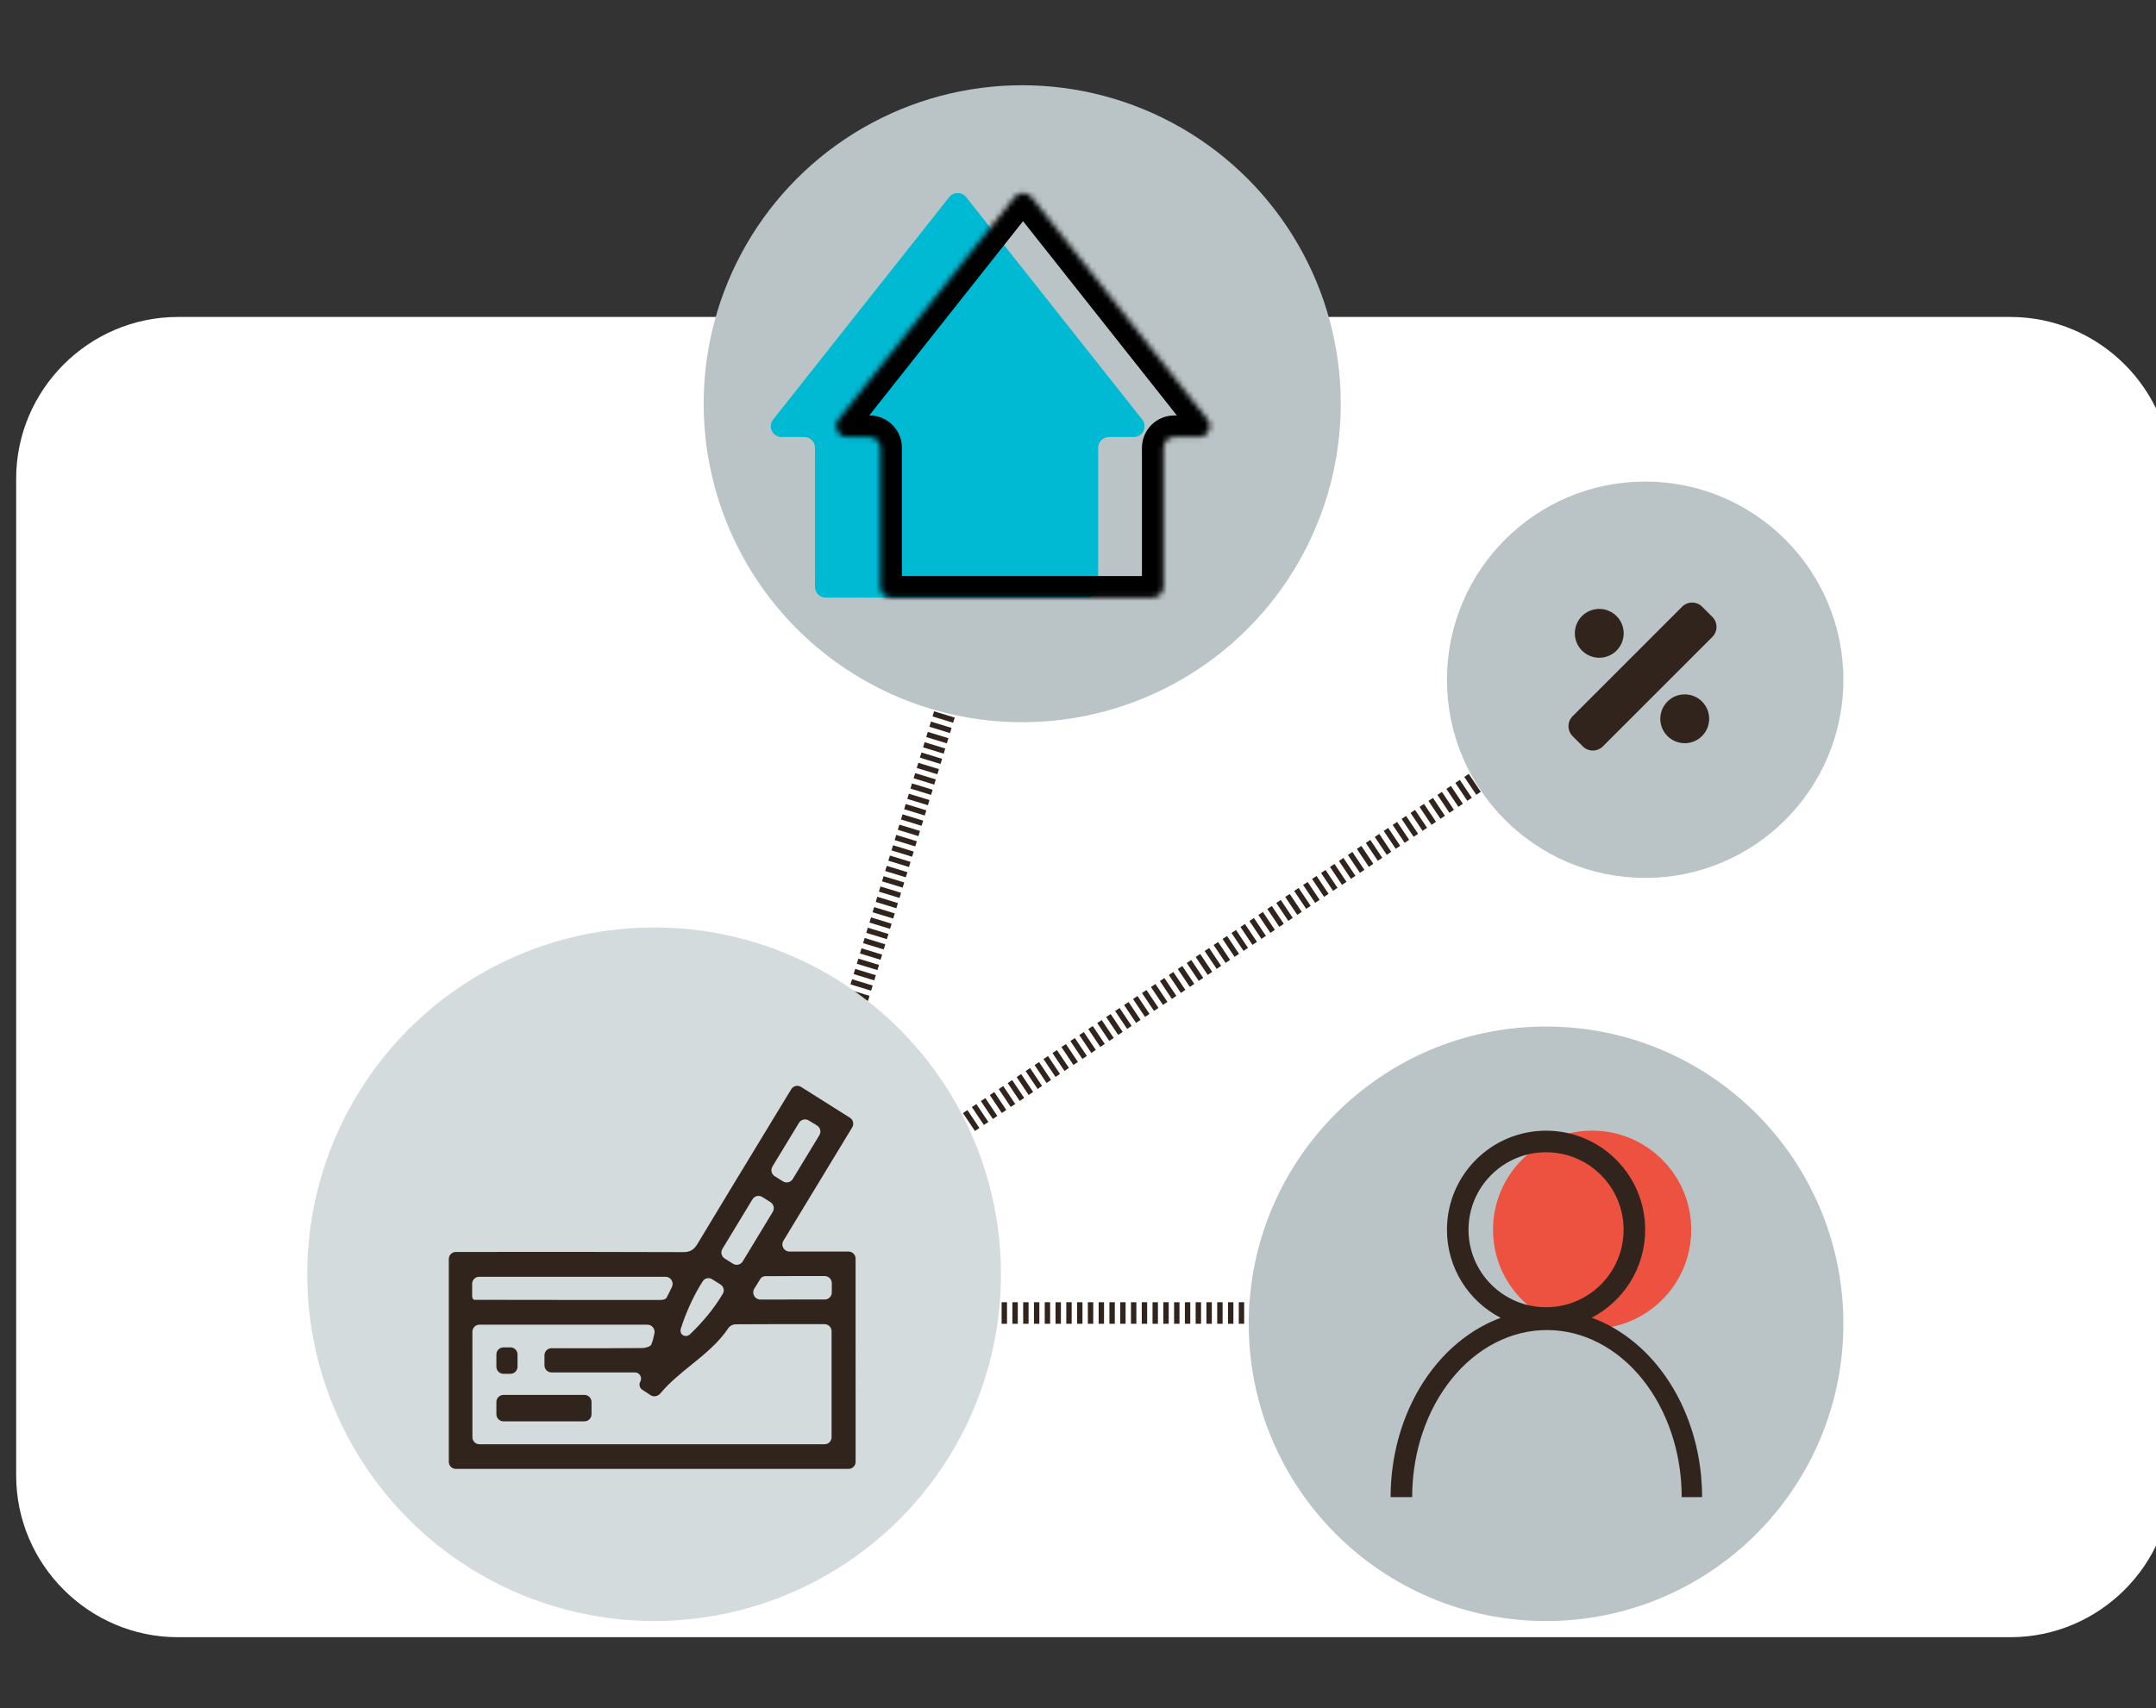
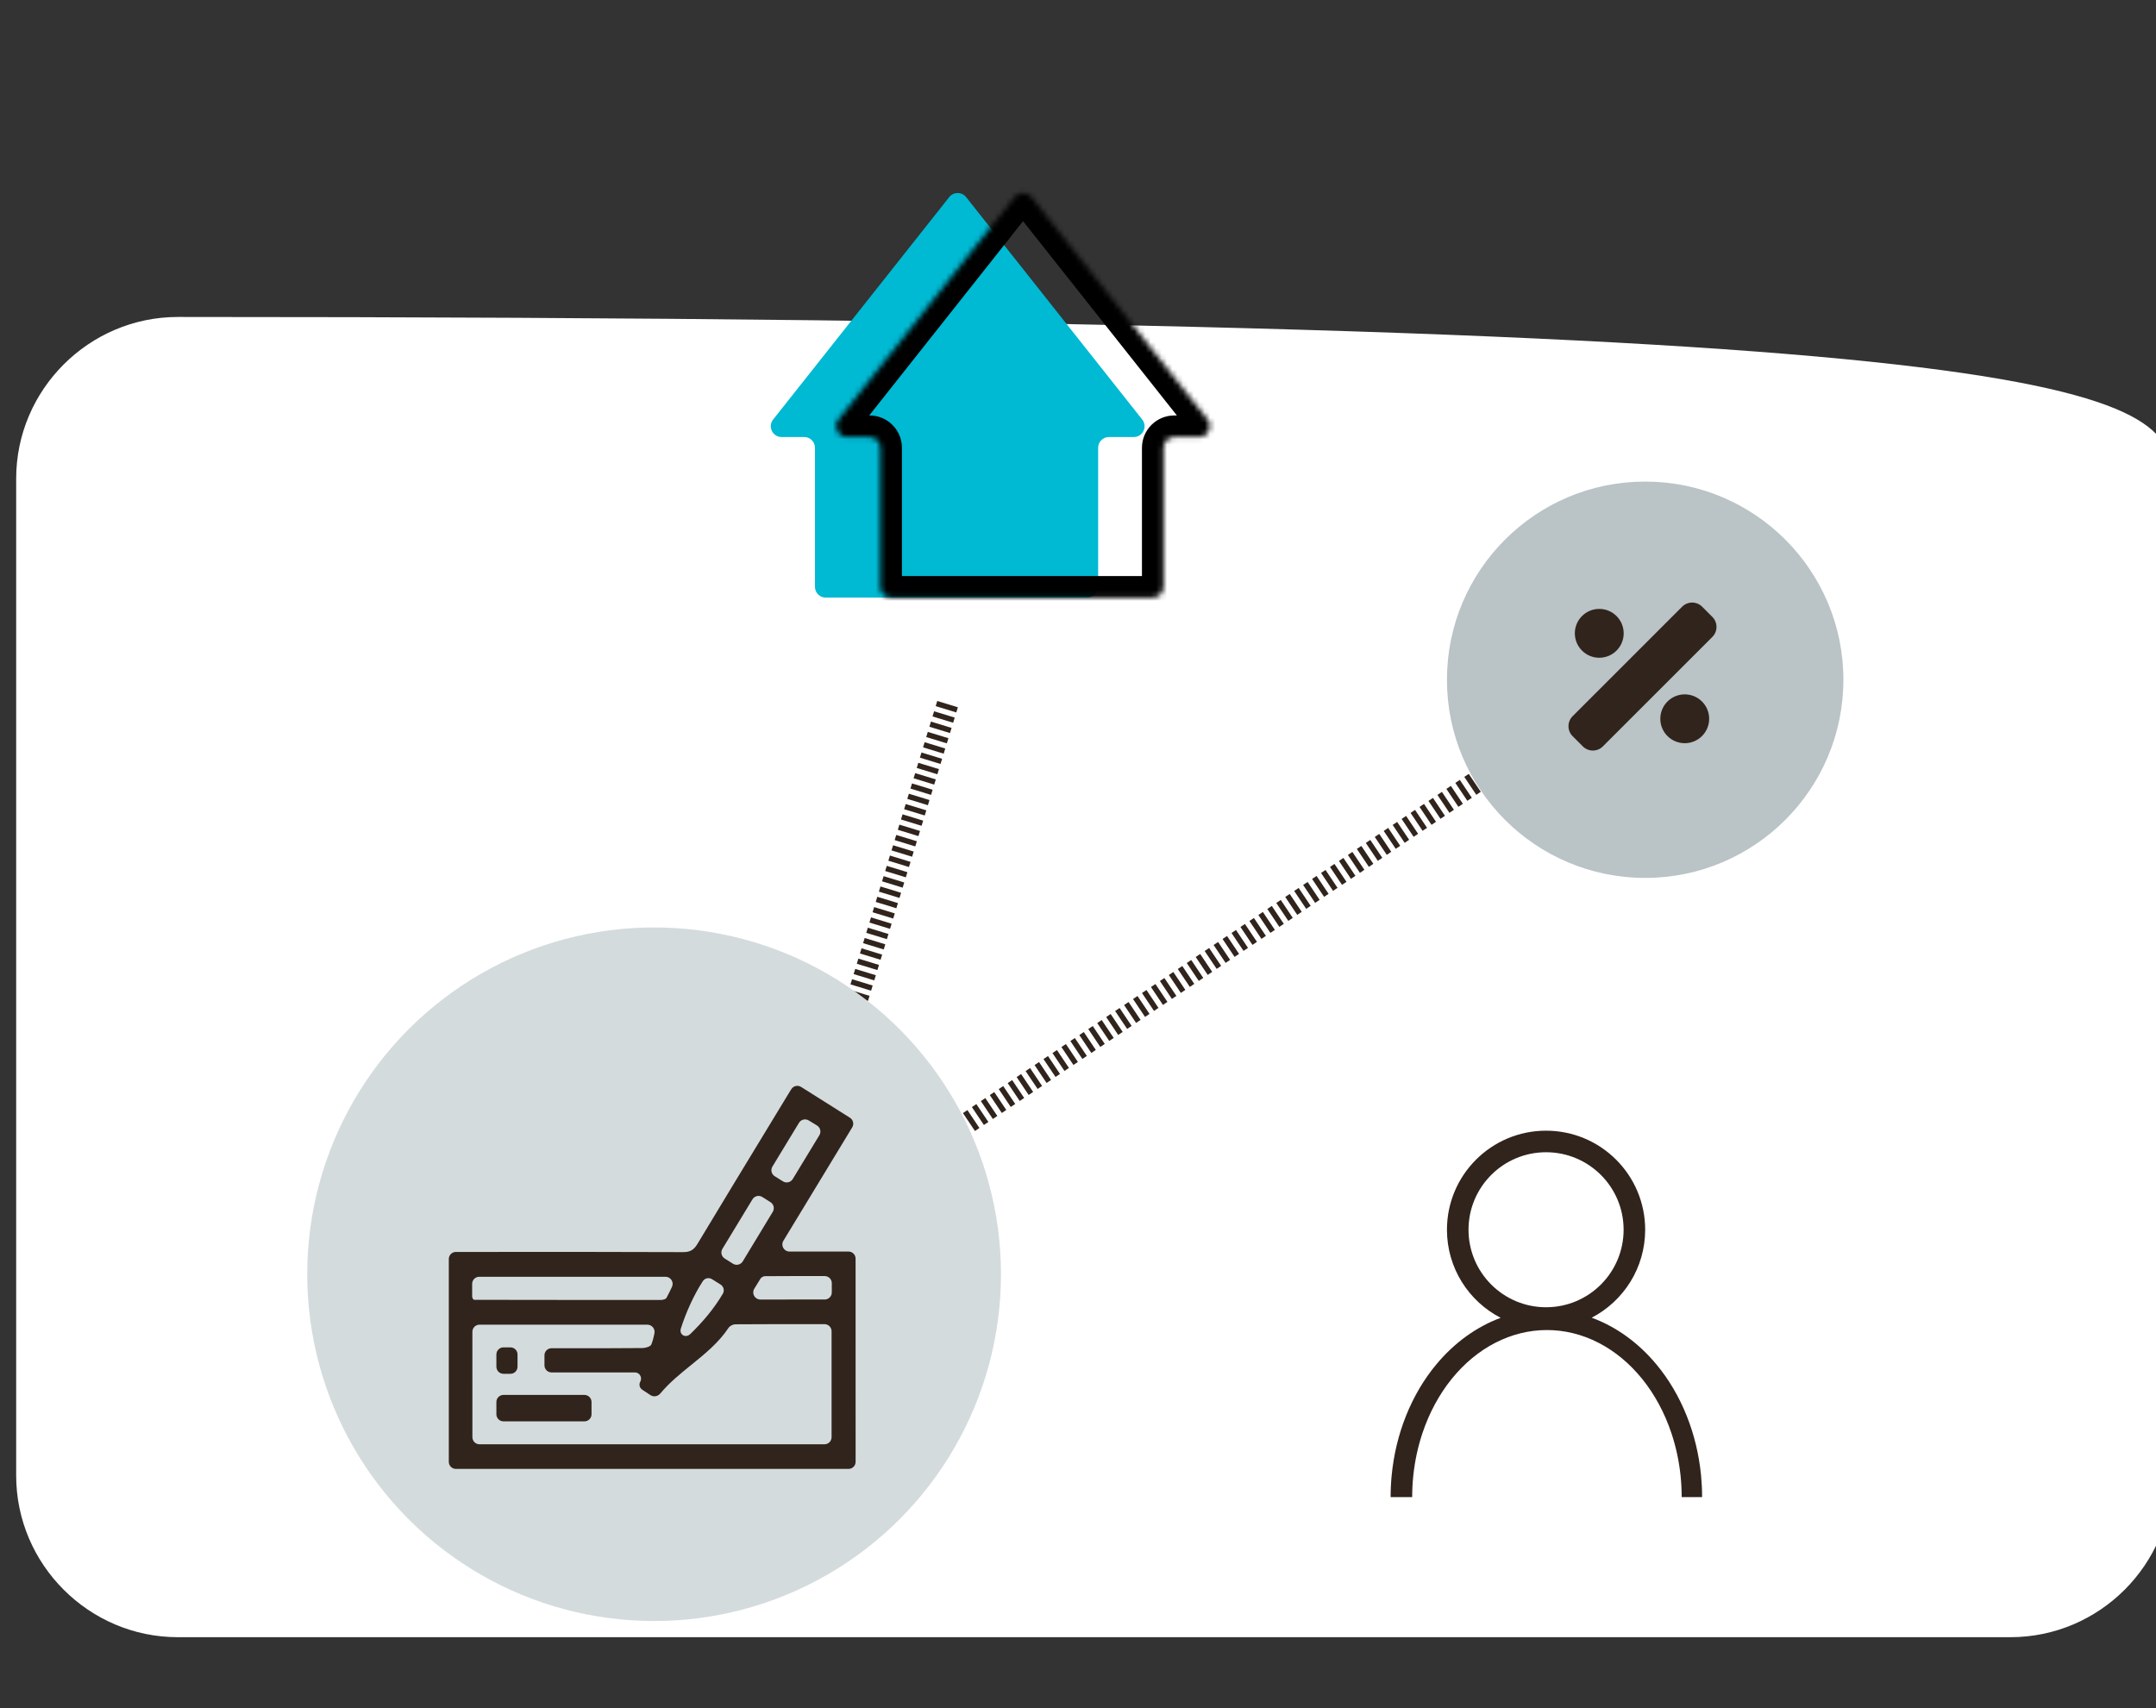
<svg xmlns="http://www.w3.org/2000/svg" width="400" height="317" viewBox="0 0 400 317" fill="none">
  <rect x="0" y="0" width="400" height="317" fill="#333333" stroke="none" />
  <g clip-path="url(#clip0)">
-     <path fill-rule="evenodd" clip-rule="evenodd" d="M373 303.82H33C16.5 303.82 3 290.32 3 273.82V88.82C3 72.32 16.5 58.82 33 58.82H373C389.5 58.82 403 72.32 403 88.82V273.82C403 290.32 389.5 303.82 373 303.82Z" fill="white" />
+     <path fill-rule="evenodd" clip-rule="evenodd" d="M373 303.82H33C16.5 303.82 3 290.32 3 273.82V88.82C3 72.32 16.5 58.82 33 58.82C389.5 58.82 403 72.32 403 88.82V273.82C403 290.32 389.5 303.82 373 303.82Z" fill="white" />
    <line x1="175.802" y1="130.668" x2="156.101" y2="195.023" stroke="#30241C" stroke-width="4" stroke-dasharray="1 1" />
    <line x1="171.462" y1="213.79" x2="279.158" y2="141.555" stroke="#30241C" stroke-width="4" stroke-dasharray="1 1" />
-     <line x1="177.829" y1="243.659" x2="239.558" y2="243.659" stroke="#30241C" stroke-width="4" stroke-dasharray="1 1" />
    <circle cx="121.355" cy="236.465" r="64.355" fill="#D4DBDD" />
-     <circle cx="286.839" cy="245.659" r="55.161" fill="#BAC3C6" />
-     <circle cx="189.65" cy="74.921" r="59.101" fill="#BAC3C6" />
-     <ellipse cx="295.387" cy="228.203" rx="18.387" ry="18.383" fill="#ED513F" />
    <path fill-rule="evenodd" clip-rule="evenodd" d="M301.226 228.207C301.226 236.15 294.785 242.59 286.839 242.59C278.892 242.59 272.452 236.15 272.452 228.207C272.452 220.265 278.892 213.825 286.839 213.825C294.785 213.825 301.226 220.265 301.226 228.207ZM295.304 244.531C301.199 241.469 305.226 235.308 305.226 228.207C305.226 218.055 296.994 209.825 286.839 209.825C276.684 209.825 268.452 218.055 268.452 228.207C268.452 235.327 272.499 241.501 278.42 244.554C273.947 246.207 269.832 249.159 266.463 253.216C261.833 258.791 258.937 266.064 258.191 273.82C258.065 275.141 258 276.477 258 277.82L262 277.82C262 276.48 262.07 275.144 262.209 273.82C262.492 271.124 263.06 268.48 263.903 265.957C265.159 262.196 267.001 258.778 269.322 255.9C271.644 253.021 274.4 250.738 277.433 249.18C280.466 247.622 283.717 246.82 287 246.82C290.283 246.82 293.534 247.622 296.567 249.18C299.6 250.738 302.356 253.021 304.678 255.9C306.999 258.778 308.841 262.196 310.097 265.957C310.94 268.48 311.508 271.124 311.791 273.82C311.93 275.144 312 276.48 312 277.82L315.788 277.82C315.788 276.477 315.724 275.141 315.597 273.82C314.851 266.064 311.955 258.791 307.325 253.216C303.94 249.139 299.801 246.179 295.304 244.531ZM286.894 273.82L287 273.82ZM287 273.82L266.234 273.82Z" fill="#30241C" />
    <path fill-rule="evenodd" clip-rule="evenodd" d="M210.348 81.098C212.021 81.098 212.954 79.168 211.917 77.856L179.244 36.579C178.444 35.567 176.909 35.567 176.108 36.579L143.436 77.856C142.398 79.168 143.332 81.098 145.004 81.098H149.202C150.306 81.098 151.202 81.993 151.202 83.098V108.903C151.202 110.008 152.097 110.903 153.202 110.903H201.736C202.841 110.903 203.736 110.008 203.736 108.903V83.098C203.736 81.993 204.632 81.098 205.736 81.098H210.348Z" fill="#00B9D3" />
    <mask id="path-11-inside-1" fill="white">
      <path fill-rule="evenodd" clip-rule="evenodd" d="M222.478 81.098C224.151 81.098 225.084 79.168 224.047 77.856L191.374 36.579C190.574 35.567 189.039 35.567 188.238 36.579L155.566 77.856C154.528 79.168 155.462 81.098 157.134 81.098H161.332C162.436 81.098 163.332 81.993 163.332 83.098V108.903C163.332 110.008 164.227 110.903 165.332 110.903H213.866C214.971 110.903 215.866 110.008 215.866 108.903V83.098C215.866 81.993 216.762 81.098 217.866 81.098H222.478Z" />
    </mask>
    <path d="M155.566 77.856L152.429 75.374L155.566 77.856ZM188.238 36.579L185.101 34.096L188.238 36.579ZM188.238 39.061L220.91 80.339L227.183 75.374L194.511 34.096L188.238 39.061ZM158.702 80.339L191.374 39.061L185.101 34.096L152.429 75.374L158.702 80.339ZM161.332 77.098H157.134V85.098H161.332V77.098ZM167.332 108.903V83.098H159.332V108.903H167.332ZM213.866 106.903H165.332V114.903H213.866V106.903ZM211.866 83.098V108.903H219.866V83.098H211.866ZM222.478 77.098H217.866V85.098H222.478V77.098ZM219.866 83.098C219.866 84.202 218.971 85.098 217.866 85.098V77.098C214.553 77.098 211.866 79.784 211.866 83.098H219.866ZM213.866 114.903C217.18 114.903 219.866 112.217 219.866 108.903H211.866C211.866 107.799 212.762 106.903 213.866 106.903V114.903ZM159.332 108.903C159.332 112.217 162.018 114.903 165.332 114.903V106.903C166.436 106.903 167.332 107.799 167.332 108.903H159.332ZM161.332 85.098C160.227 85.098 159.332 84.202 159.332 83.098H167.332C167.332 79.784 164.645 77.098 161.332 77.098V85.098ZM152.429 75.374C149.316 79.307 152.117 85.098 157.134 85.098V77.098C158.806 77.098 159.74 79.028 158.702 80.339L152.429 75.374ZM220.91 80.339C219.872 79.028 220.806 77.098 222.478 77.098V85.098C227.495 85.098 230.296 79.307 227.183 75.374L220.91 80.339ZM194.511 34.096C192.108 31.061 187.504 31.061 185.101 34.096L191.374 39.061C190.574 40.073 189.039 40.073 188.238 39.061L194.511 34.096Z" fill="black" mask="url(#path-11-inside-1)" />
    <path fill-rule="evenodd" clip-rule="evenodd" d="M158.74 271.278C158.74 272.003 158.151 272.591 157.426 272.591H84.581C83.855 272.591 83.267 272.003 83.267 271.278V233.64C83.267 232.915 83.855 232.327 84.581 232.327H85.167C88.137 232.327 91.106 232.326 94.076 232.325C104.965 232.322 115.854 232.318 126.743 232.361C128.058 232.368 128.744 231.928 129.403 230.829C133.822 223.48 138.276 216.152 142.729 208.825C143.928 206.853 145.126 204.881 146.324 202.909C146.481 202.649 146.641 202.392 146.813 202.119C147.199 201.503 148.013 201.319 148.628 201.707C149.772 202.429 150.914 203.149 152.059 203.871L152.093 203.893C153.94 205.058 155.796 206.228 157.686 207.421C158.292 207.803 158.479 208.6 158.108 209.213C155.47 213.562 152.85 217.88 150.212 222.228C148.598 224.889 146.977 227.56 145.34 230.257C144.809 231.133 145.44 232.252 146.463 232.252H157.423C158.148 232.252 158.736 232.84 158.736 233.565C158.739 246.195 158.74 258.671 158.74 271.278ZM87.645 266.708C87.645 267.433 88.233 268.021 88.958 268.021H152.968C153.693 268.021 154.281 267.433 154.281 266.708V247.042C154.281 246.317 153.693 245.729 152.968 245.729L150.653 245.728H150.652C145.857 245.726 141.136 245.724 136.414 245.756C135.991 245.76 135.406 246.053 135.176 246.398C133.334 249.174 130.798 251.226 128.256 253.283L128.256 253.283C126.223 254.928 124.186 256.576 122.499 258.6C122.051 259.138 121.27 259.284 120.685 258.9C120.18 258.568 119.675 258.238 119.172 257.908C118.668 257.578 118.492 256.938 118.787 256.412C119.215 255.65 118.676 254.684 117.802 254.684H102.326C101.601 254.684 101.013 254.096 101.013 253.371V251.506C101.013 250.781 101.601 250.193 102.327 250.193H103.004C104.205 250.193 105.406 250.194 106.607 250.195C110.811 250.199 115.015 250.202 119.219 250.162C119.783 250.155 120.686 249.886 120.845 249.493C121.107 248.845 121.27 248.155 121.418 247.441C121.589 246.614 120.948 245.825 120.103 245.825H88.955C88.23 245.825 87.641 246.413 87.642 247.139C87.644 253.666 87.645 260.133 87.645 266.708ZM87.597 240.551C87.597 240.844 87.753 241.214 88.047 241.214C99.587 241.231 111.127 241.245 122.663 241.234C123.004 241.234 123.522 241.091 123.653 240.845C124.012 240.182 124.344 239.502 124.669 238.814C125.081 237.942 124.439 236.934 123.474 236.934H88.91C88.184 236.934 87.595 237.524 87.596 238.251C87.597 239.029 87.597 239.783 87.597 240.551ZM153.008 241.156C153.734 241.156 154.322 240.568 154.322 239.842V238.118C154.322 237.393 153.734 236.805 153.008 236.804L151.805 236.804H151.804C148.478 236.802 145.204 236.801 141.93 236.825C141.649 236.828 141.257 237.026 141.109 237.258C140.709 237.879 140.325 238.51 139.932 239.168C139.409 240.044 140.045 241.159 141.065 241.158C145.119 241.156 149.048 241.156 153.008 241.156ZM135.98 234.511C136.601 234.902 137.421 234.707 137.801 234.08L139.174 231.812L139.178 231.806C140.59 229.473 141.977 227.183 143.371 224.883C143.742 224.271 143.555 223.475 142.95 223.092L141.431 222.131C140.81 221.739 139.988 221.932 139.607 222.56L139.371 222.947C137.587 225.886 135.816 228.805 134.026 231.756C133.655 232.369 133.843 233.166 134.449 233.547C134.967 233.874 135.468 234.19 135.98 234.511ZM145.261 219.231C145.881 219.619 146.699 219.424 147.078 218.799L148.612 216.273L148.617 216.264C149.753 214.395 150.879 212.54 152.017 210.665C152.392 210.047 152.197 209.241 151.58 208.863L150.044 207.923C149.424 207.544 148.614 207.74 148.236 208.362C147.151 210.149 146.089 211.899 145.028 213.647L143.308 216.481C142.935 217.095 143.124 217.894 143.732 218.275C144.241 218.594 144.745 218.909 145.261 219.231ZM126.319 246.539C125.958 247.688 127.205 248.398 128.069 247.56C130.388 245.314 132.438 242.901 134.105 240.084C134.458 239.489 134.253 238.727 133.666 238.361C133.138 238.031 132.622 237.709 132.112 237.39C131.538 237.031 130.783 237.166 130.409 237.73C128.841 240.1 127.256 243.55 126.319 246.539ZM109.745 262.452C109.745 263.177 109.157 263.765 108.431 263.765H93.406C92.681 263.765 92.093 263.177 92.093 262.452V260.176C92.093 259.45 92.681 258.862 93.406 258.862H108.431C109.156 258.862 109.745 259.45 109.745 260.176V262.452ZM94.702 254.94C95.427 254.94 96.016 254.352 96.016 253.626V251.35C96.016 250.624 95.428 250.036 94.702 250.036H93.406C92.681 250.036 92.093 250.624 92.093 251.35V253.626C92.093 254.352 92.681 254.94 93.406 254.94H94.702Z" fill="#30241C" />
    <circle cx="305.226" cy="126.143" r="36.774" fill="#BAC3C6" />
    <path fill-rule="evenodd" clip-rule="evenodd" d="M291.769 132.904C290.744 133.93 290.744 135.593 291.769 136.619L293.662 138.511C294.687 139.537 296.351 139.537 297.376 138.511L317.691 118.196C318.717 117.171 318.717 115.507 317.691 114.482L315.799 112.589C314.773 111.564 313.11 111.564 312.084 112.589L291.769 132.904ZM301.24 117.529C301.24 120.031 299.211 122.06 296.709 122.06C294.206 122.06 292.178 120.031 292.178 117.529C292.178 115.026 294.206 112.998 296.709 112.998C299.211 112.998 301.24 115.026 301.24 117.529ZM317.099 133.388C317.099 135.89 315.07 137.919 312.567 137.919C310.065 137.919 308.036 135.89 308.036 133.388C308.036 130.885 310.065 128.856 312.567 128.856C315.07 128.856 317.099 130.885 317.099 133.388Z" fill="#30241C" />
  </g>
  <defs>
    <clipPath id="clip0">
      <rect width="400" height="316" fill="white" transform="translate(0 0.82)" />
    </clipPath>
  </defs>
</svg>